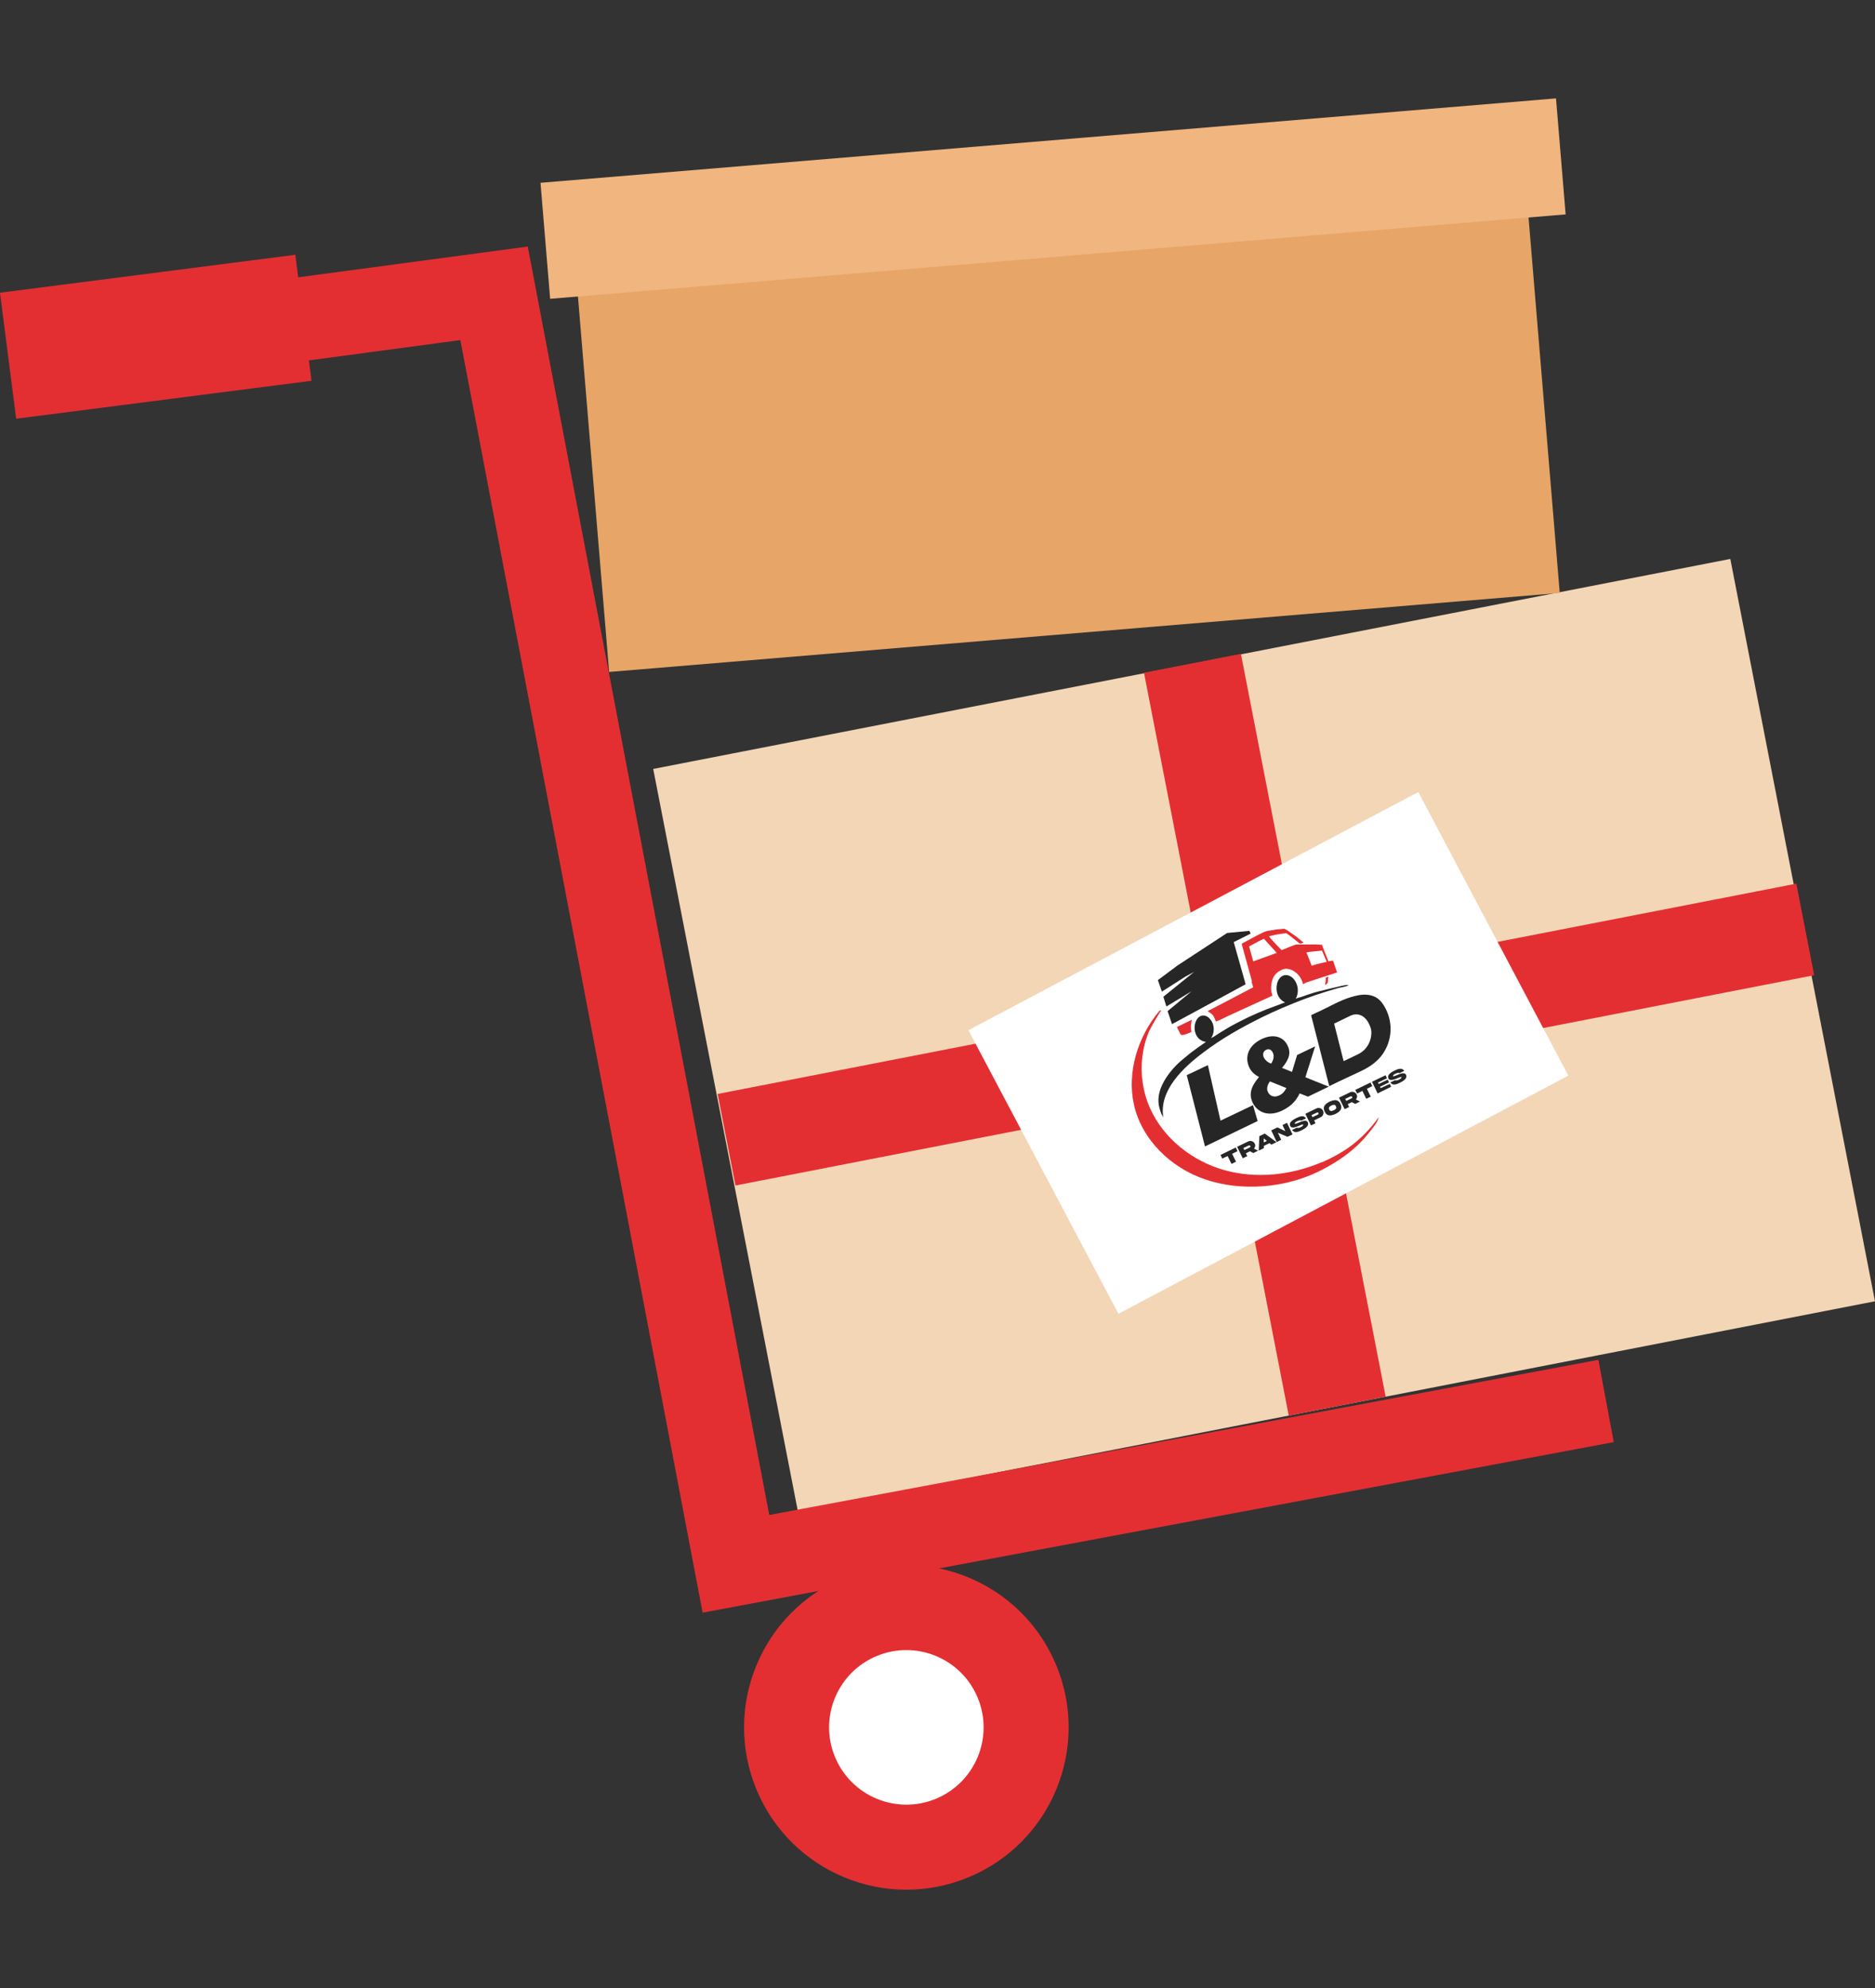
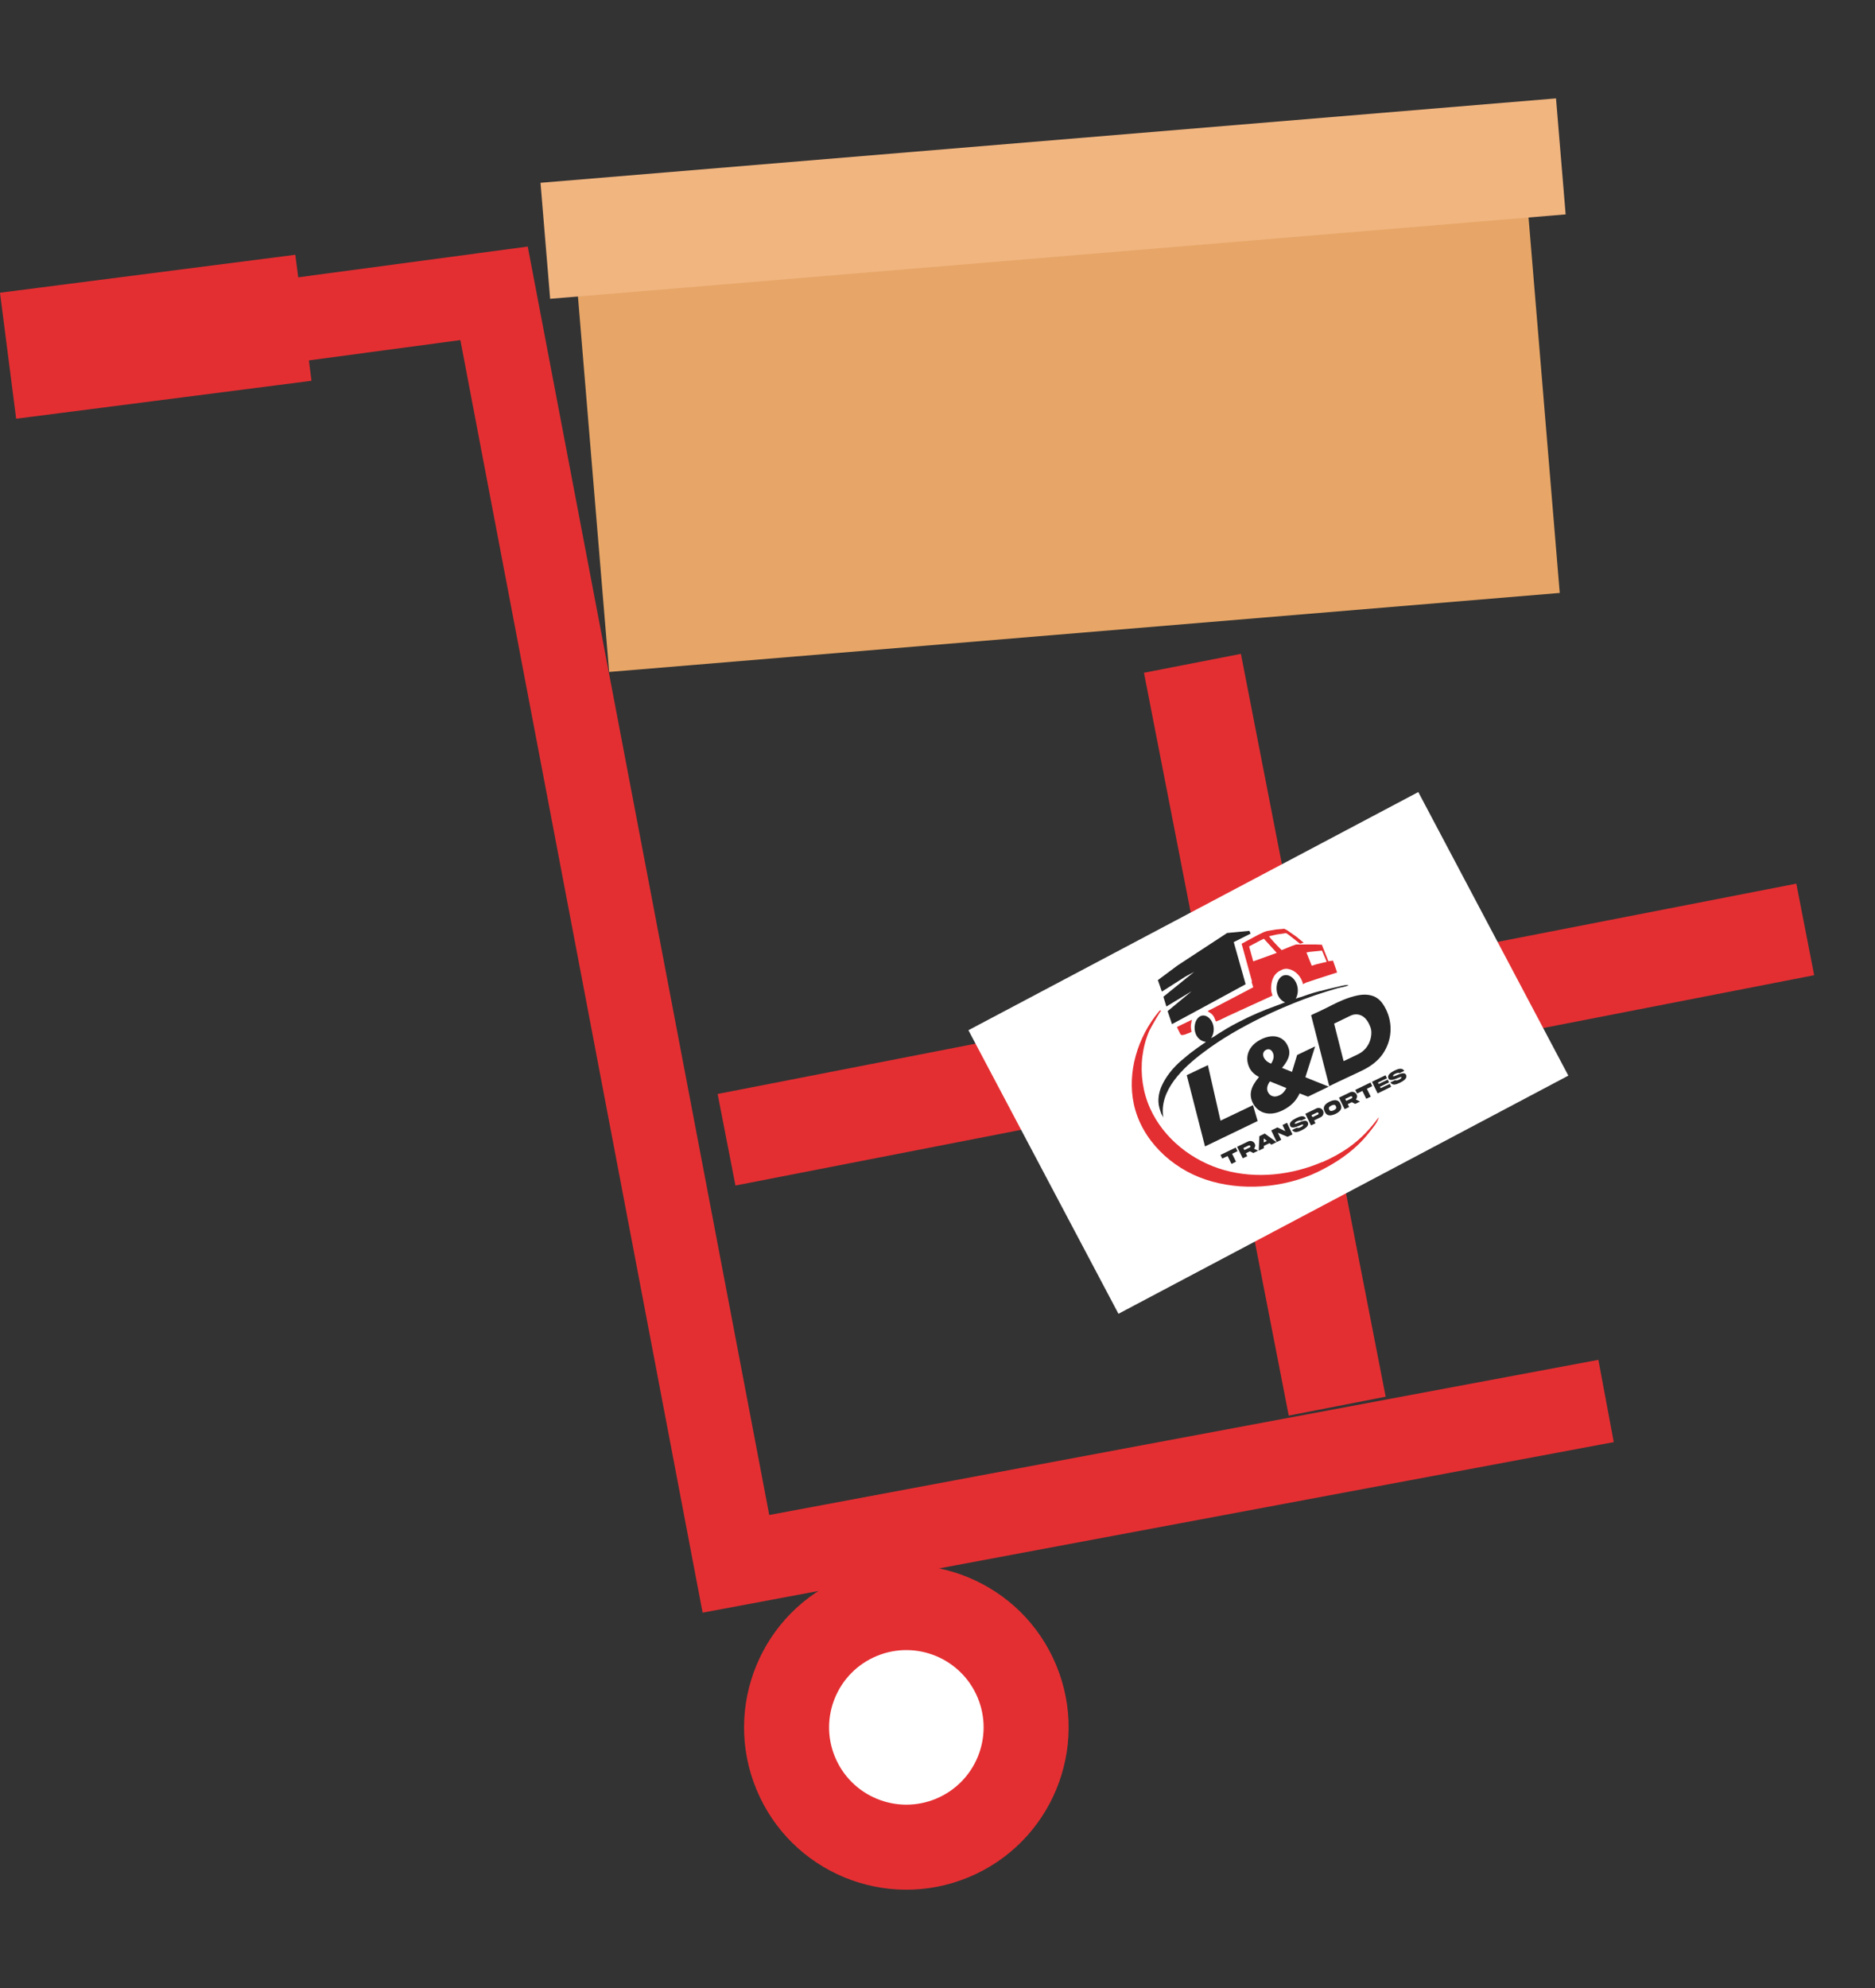
<svg xmlns="http://www.w3.org/2000/svg" id="Capa_1" viewBox="0 0 150 159">
  <rect x="0" y="0" width="150" height="159" fill="#333333" stroke="none" />
  <defs>
    <style>      .st0 {        fill: #e7a667;      }      .st1 {        fill: #fff;      }      .st2 {        fill: #262626;      }      .st3 {        fill: #f3d6b6;      }      .st4 {        fill: #f1b580;      }      .st5 {        fill: #e42f32;      }    </style>
  </defs>
  <g>
    <circle class="st5" cx="72.51" cy="138.15" r="12.98" transform="translate(-47.35 38.27) rotate(-22.5)" />
    <circle class="st1" cx="72.51" cy="138.15" r="6.18" transform="translate(-47.35 38.27) rotate(-22.5)" />
  </g>
-   <rect class="st3" x="57.23" y="52.55" width="87.79" height="60.49" transform="translate(-13.97 20.87) rotate(-11.03)" />
  <rect class="st5" x="97.23" y="52.5" width="7.9" height="60.53" transform="translate(-13.96 20.88) rotate(-11.03)" />
  <rect class="st5" x="57.31" y="79.02" width="87.92" height="7.46" transform="translate(-13.96 20.9) rotate(-11.03)" />
  <rect class="st1" x="81.11" y="71.39" width="40.72" height="25.66" transform="translate(-27.61 57.24) rotate(-27.89)" />
  <polygon class="st5" points="56.21 128.98 36.83 27.2 9.45 30.87 8.55 24.23 42.22 19.72 61.54 121.17 127.87 108.76 129.1 115.34 56.21 128.98" />
  <rect class="st5" x=".55" y="21.85" width="23.82" height="10.16" transform="translate(-3.33 1.81) rotate(-7.32)" />
  <g>
    <rect class="st0" x="47.26" y="18.26" width="76.31" height="32.38" transform="translate(-2.56 7.19) rotate(-4.75)" />
    <rect class="st4" x="43.49" y="11.23" width="81.52" height="9.31" transform="translate(-1.03 7.03) rotate(-4.75)" />
  </g>
  <g>
    <path class="st5" d="M94.61,82.78l.16-.03.38-.14c.06-.03.12-.06.17-.08-.02-.17-.06-.32-.05-.49,0-.09.02-.17.04-.26,0-.04.03-.22.06-.23l-1.22.59.24.49.04.08.08.07h.1Z" />
    <polygon class="st2" points="99.65 78.72 98.7 75.35 100.05 74.67 99.95 74.45 98.17 74.62 94.2 77.22 92.63 78.39 92.95 79.31 94.83 78.11 95.53 77.73 93.07 79.72 93.31 80.5 95.33 79.28 93.41 80.87 93.76 81.91 96.65 80.35 99.65 78.72" />
    <path class="st2" d="M105.65,79.25c-.34.09-.68.18-1.02.3-.17.06-.34.12-.51.18-.08.03-.43.1-.47.17.26-.46.23-1.06-.07-1.49-.19-.28-.54-.5-.87-.4-.3.08-.48.39-.55.69-.06.28-.05.59.06.86.11.27.32.5.59.61-.5.2-1.02.37-1.52.57-.5.2-.99.41-1.47.64-.54.26-1.07.53-1.59.83-.25.15-.5.3-.75.46-.13.08-.25.17-.38.25-.05.03-.18.08-.22.12.31-.44.29-1.08-.04-1.5-.15-.19-.37-.33-.6-.32-.05,0-.1.01-.15.03-.11.04-.21.11-.28.2-.11.13-.17.29-.21.45-.06.27-.04.56.07.82.15.34.44.57.81.61,0,0-.07.05-.07.05l-.19.13-.43.3-.58.43-.7.58c-.62.53-1.22,1.25-1.56,2-.25.55-.36,1.18-.2,1.77.05.17.09.33.16.5.05.1.13.2.16.31-.39-2.19,1.62-4.04,3.19-5.22,1.45-1.1,3.04-2,4.66-2.8,1.12-.55,2.27-1.04,3.44-1.48.59-.22,1.18-.42,1.77-.6.3-.09.6-.18.9-.27.25-.07.66-.1.86-.25-.35-.02-.77.13-1.11.2-.38.08-.75.18-1.13.28Z" />
    <path class="st5" d="M93.08,89.39s0,.04,0,.05c0-.02,0-.04,0-.05Z" />
-     <path class="st5" d="M106.23,78.39c.02-.09.03-.19.03-.28-.05.02-.1.05-.15.07-.01,0-.07.02-.07.04,0,0,0,0,0,0,0,.01.02.04.02.05,0,.02,0,.04,0,.06-.01.09-.01.19-.03.28-.01.06-.03.12,0,.17.06-.05.14-.11.18-.18,0-.02.01-.04.01-.05,0-.05.02-.1.03-.15Z" />
    <path class="st5" d="M100.13,78.54l.13.42c-.3.16-.61.32-.91.48l-1.72.9c-.22.12-.45.24-.67.35-.11.06-.25.11-.35.19.15.1.3.17.42.32.13.16.16.33.24.5.31-.09.62-.28.91-.41.57-.26,1.14-.52,1.72-.79.5-.23,1.01-.46,1.51-.69.13-.06.26-.12.39-.18,0,0-.08-.28-.09-.31-.02-.13-.03-.26-.02-.39.02-.42.15-.86.47-1.13.06-.05.13-.1.2-.14.14-.08.28-.15.44-.17.24-.03.48.05.69.17.38.23.66.62.75,1.05,0,0,.22-.1.24-.12l1.12-.37,1.37-.44-.33-.95-.37.05-.52-1.32-.46-.02h-1.06s-.55,0-.55,0l-.36.13-.79.32-.41-.42-.44-.48-.16-.21.63-.14.73-.11.18.11.36.28.58.46.28-.08-.04-.05-.55-.45-.72-.5-.23-.12-.66.06-.71.12-.22.07-.15.07-.39.19-1.28.69.83,3.01ZM104.52,76.18l.25-.05.99-.1.38.9-.32.07-.5.12-.38.12-.42-1.05ZM99.92,75.7l.88-.47.31-.15,1.03,1.13-1.88.68-.33-1.19Z" />
    <path class="st5" d="M105.77,92.94c-2.45,1.05-5.25,1.36-7.81.65-2.57-.72-4.86-2.52-5.95-4.94-.58-1.29-.79-2.74-.62-4.15.09-.71.27-1.41.56-2.07.06-.14.9-1.63.95-1.59-.01,0-.02-.02-.03-.02-.05-.02-.1,0-.15.07-.86,1.03-1.5,2.25-1.86,3.54-.35,1.26-.43,2.61-.15,3.89.61,2.82,2.97,5.09,5.71,6.01,2.86.97,6.29.7,9-.6,1.15-.56,2.22-1.23,3.16-2.11.36-.34.69-.7.99-1.09.25-.32.65-.77.73-1.18-.65.91-1.44,1.74-2.35,2.39-.67.48-1.41.88-2.17,1.21Z" />
    <g>
      <polygon class="st2" points="98.88 92.91 98.57 92.28 99 92.07 98.86 91.78 97.64 92.37 97.78 92.66 98.21 92.46 98.52 93.09 98.88 92.91" />
      <path class="st2" d="M100.42,91.69c0-.07,0-.15-.04-.22-.09-.19-.33-.27-.52-.18l-.89.43.45.92.36-.17-.11-.23.32-.16.28.14.38-.19-.33-.16c.05-.06.08-.12.08-.2ZM100.03,91.72s-.02.04-.04.05l-.44.21-.08-.16.44-.21s.1,0,.12.04c.01.02.01.04,0,.07Z" />
      <path class="st2" d="M101.1,91.65l.46-.22.15.12.41-.2-.94-.69-.43.21-.05,1.16.41-.2v-.19ZM101.09,91.04l.26.21-.25.12v-.33Z" />
      <polygon class="st2" points="102.19 90.17 101.7 90.41 102.14 91.34 102.5 91.16 102.23 90.6 103 90.92 103.4 90.73 102.96 89.8 102.6 89.98 102.83 90.47 102.19 90.17" />
      <path class="st2" d="M103.81,89.66c.11-.05.22-.08.29-.03l.38-.18c-.17-.27-.46-.18-.79-.02-.32.16-.6.37-.47.63.11.23.48.07.75-.04.15-.06.26-.11.28-.07.03.07-.09.16-.21.21s-.22.08-.29.03l-.38.18c.17.27.46.18.78.02.32-.16.6-.37.47-.63-.11-.23-.48-.08-.75.04-.15.06-.26.11-.28.07-.04-.07.09-.16.21-.21Z" />
      <path class="st2" d="M104.43,89.09l.45.92.36-.17-.11-.23.53-.26c.19-.09.28-.33.18-.52-.09-.19-.33-.27-.52-.18l-.89.43ZM105.48,89.09s-.02.04-.04.05l-.44.21-.08-.16.44-.21s.04-.01.07,0c.02,0,.04.02.05.04s.01.04,0,.07Z" />
      <path class="st2" d="M106.84,89.09c.35-.17.58-.41.41-.76l-.03-.07c-.17-.35-.5-.31-.85-.15-.35.17-.58.41-.41.76l.03.07c.17.35.5.31.85.15ZM106.33,88.73c-.07-.15.04-.24.18-.31.15-.07.29-.1.36.05v.02c.09.15-.03.24-.17.31-.15.07-.29.1-.36-.05v-.02Z" />
      <path class="st2" d="M108.57,87.76c0-.07,0-.15-.04-.22-.09-.19-.33-.27-.52-.18l-.89.43.45.92.36-.17-.11-.23.32-.16.28.14.38-.19-.33-.16c.05-.06.08-.12.08-.2ZM108.18,87.79s-.02.04-.04.05l-.44.21-.08-.16.44-.21s.1,0,.12.04c.01.02.01.04,0,.07Z" />
      <polygon class="st2" points="108.57 87.46 108.99 87.25 109.3 87.88 109.66 87.71 109.35 87.08 109.78 86.87 109.64 86.58 108.42 87.17 108.57 87.46" />
      <polygon class="st2" points="110.21 87.45 111.29 86.92 111.18 86.69 110.45 87.03 110.4 86.92 111.12 86.57 111.02 86.35 110.29 86.7 110.24 86.58 110.96 86.24 110.84 86 109.76 86.52 110.21 87.45" />
      <path class="st2" d="M111.67,85.86c.11-.05.22-.08.29-.03l.38-.18c-.17-.27-.46-.18-.79-.02-.32.16-.6.37-.47.63.11.23.48.07.75-.04.15-.06.26-.11.28-.07.03.07-.09.16-.21.21s-.22.08-.29.03l-.38.18c.17.27.46.18.78.02.32-.16.6-.37.47-.63-.11-.23-.48-.08-.75.04-.15.06-.26.11-.28.07-.04-.07.09-.16.21-.21Z" />
    </g>
    <g>
      <polygon class="st2" points="100.24 88.39 97.64 89.63 96.63 85.19 94.94 85.99 96.4 91.69 100.61 89.66 100.24 88.39" />
      <path class="st2" d="M106.63,80.35c-.36.19-.72.36-1.09.54-.04.02-.65.29-.65.31,0,0,1.45,5.67,1.45,5.67l.74-.36c.66-.32,1.33-.61,1.99-.94.63-.32,1.15-.71,1.54-1.26.75-1.08.84-2.45.25-3.62-.16-.32-.37-.63-.66-.84-.43-.31-1.01-.35-1.53-.25-.43.08-.85.22-1.26.39-.27.11-.53.24-.78.36ZM109.66,82.24c.14.42.03,1.57-1.02,2.08l-1.15.55-.76-3,1.32-.64c.4-.19,1.2-.23,1.61,1Z" />
      <path class="st2" d="M104.43,86.16l.78-2.47-1.44.69-.41,1.35-.8-.32c.63-.74.71-1.26.44-1.8-.3-.63-1.06-1-2.1-.49s-1.35,1.43-.95,2.27c.16.34.44.57.77.75-.67.79-.82,1.41-.5,2.06.37.77,1.26,1.15,2.36.62.76-.37,1.13-.82,1.39-1.37l.67.26,1.66-.8-1.87-.75ZM102.34,87.61c-.41.2-.76.04-.9-.26-.11-.22-.11-.48.15-.86l1.32.53c-.15.29-.31.47-.57.59ZM101.69,85.07c-.31-.12-.48-.29-.58-.48-.11-.23-.08-.51.19-.63.24-.12.43.03.52.22.12.24.1.53-.13.89Z" />
    </g>
  </g>
</svg>